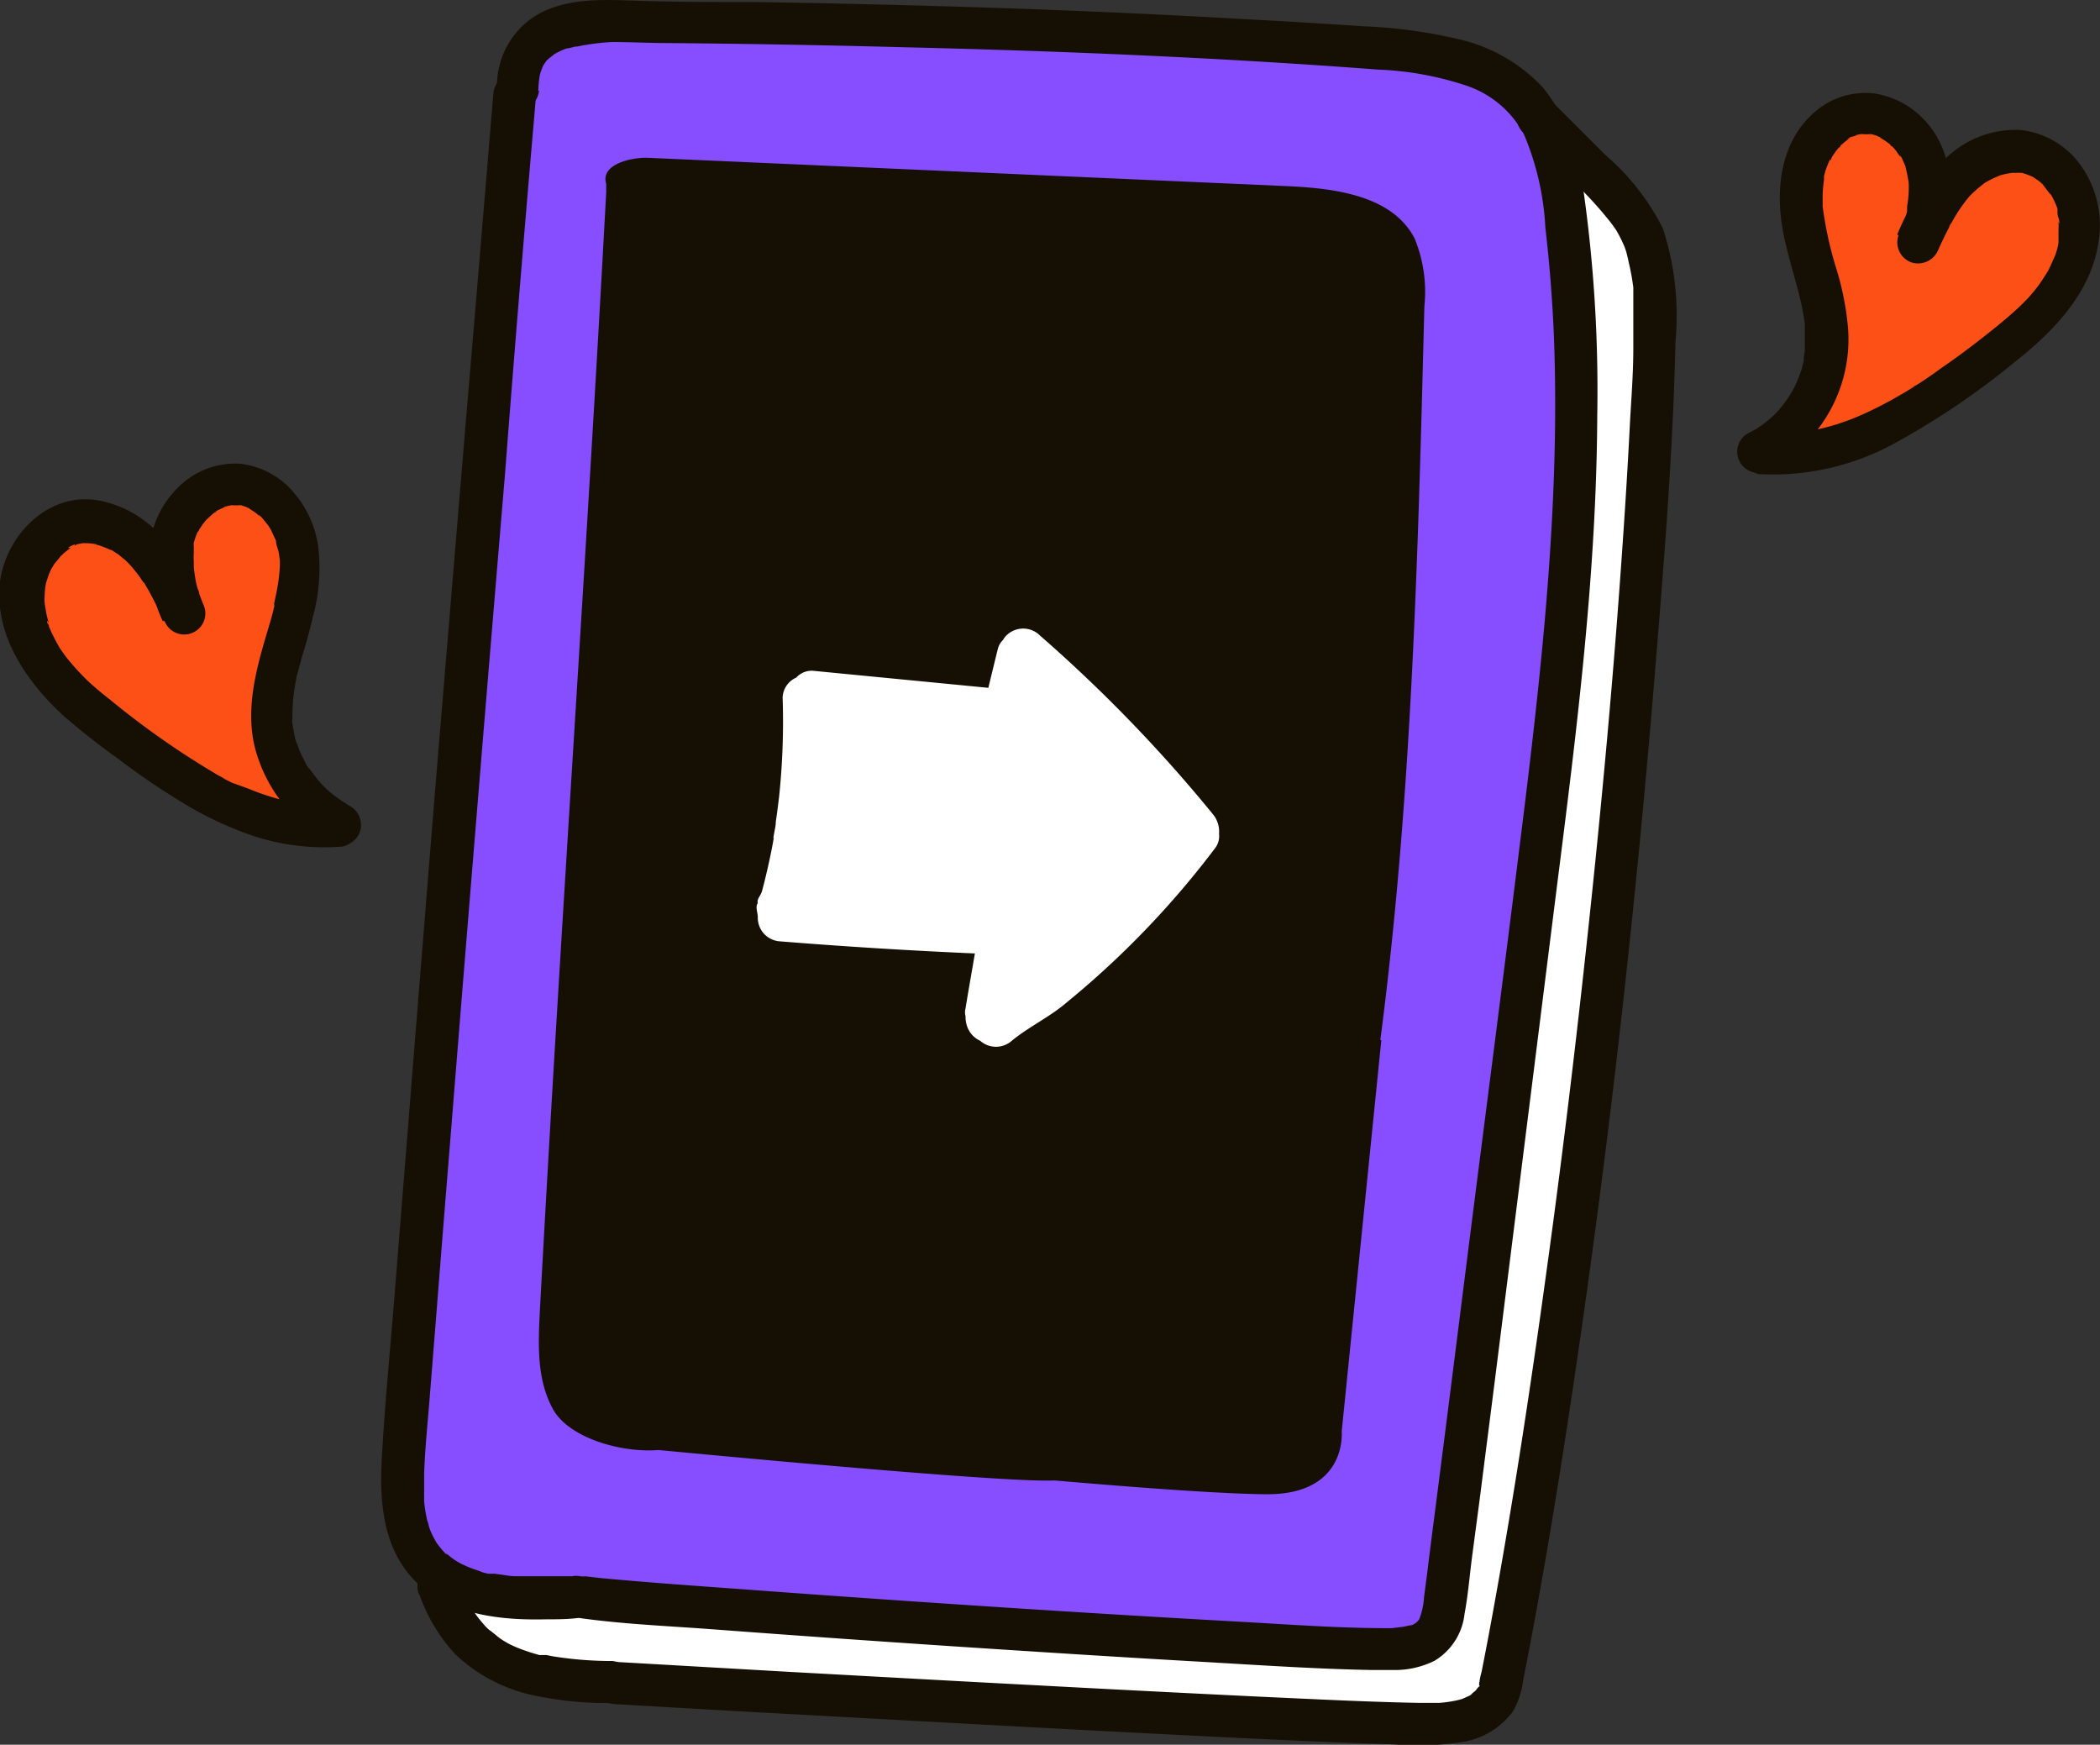
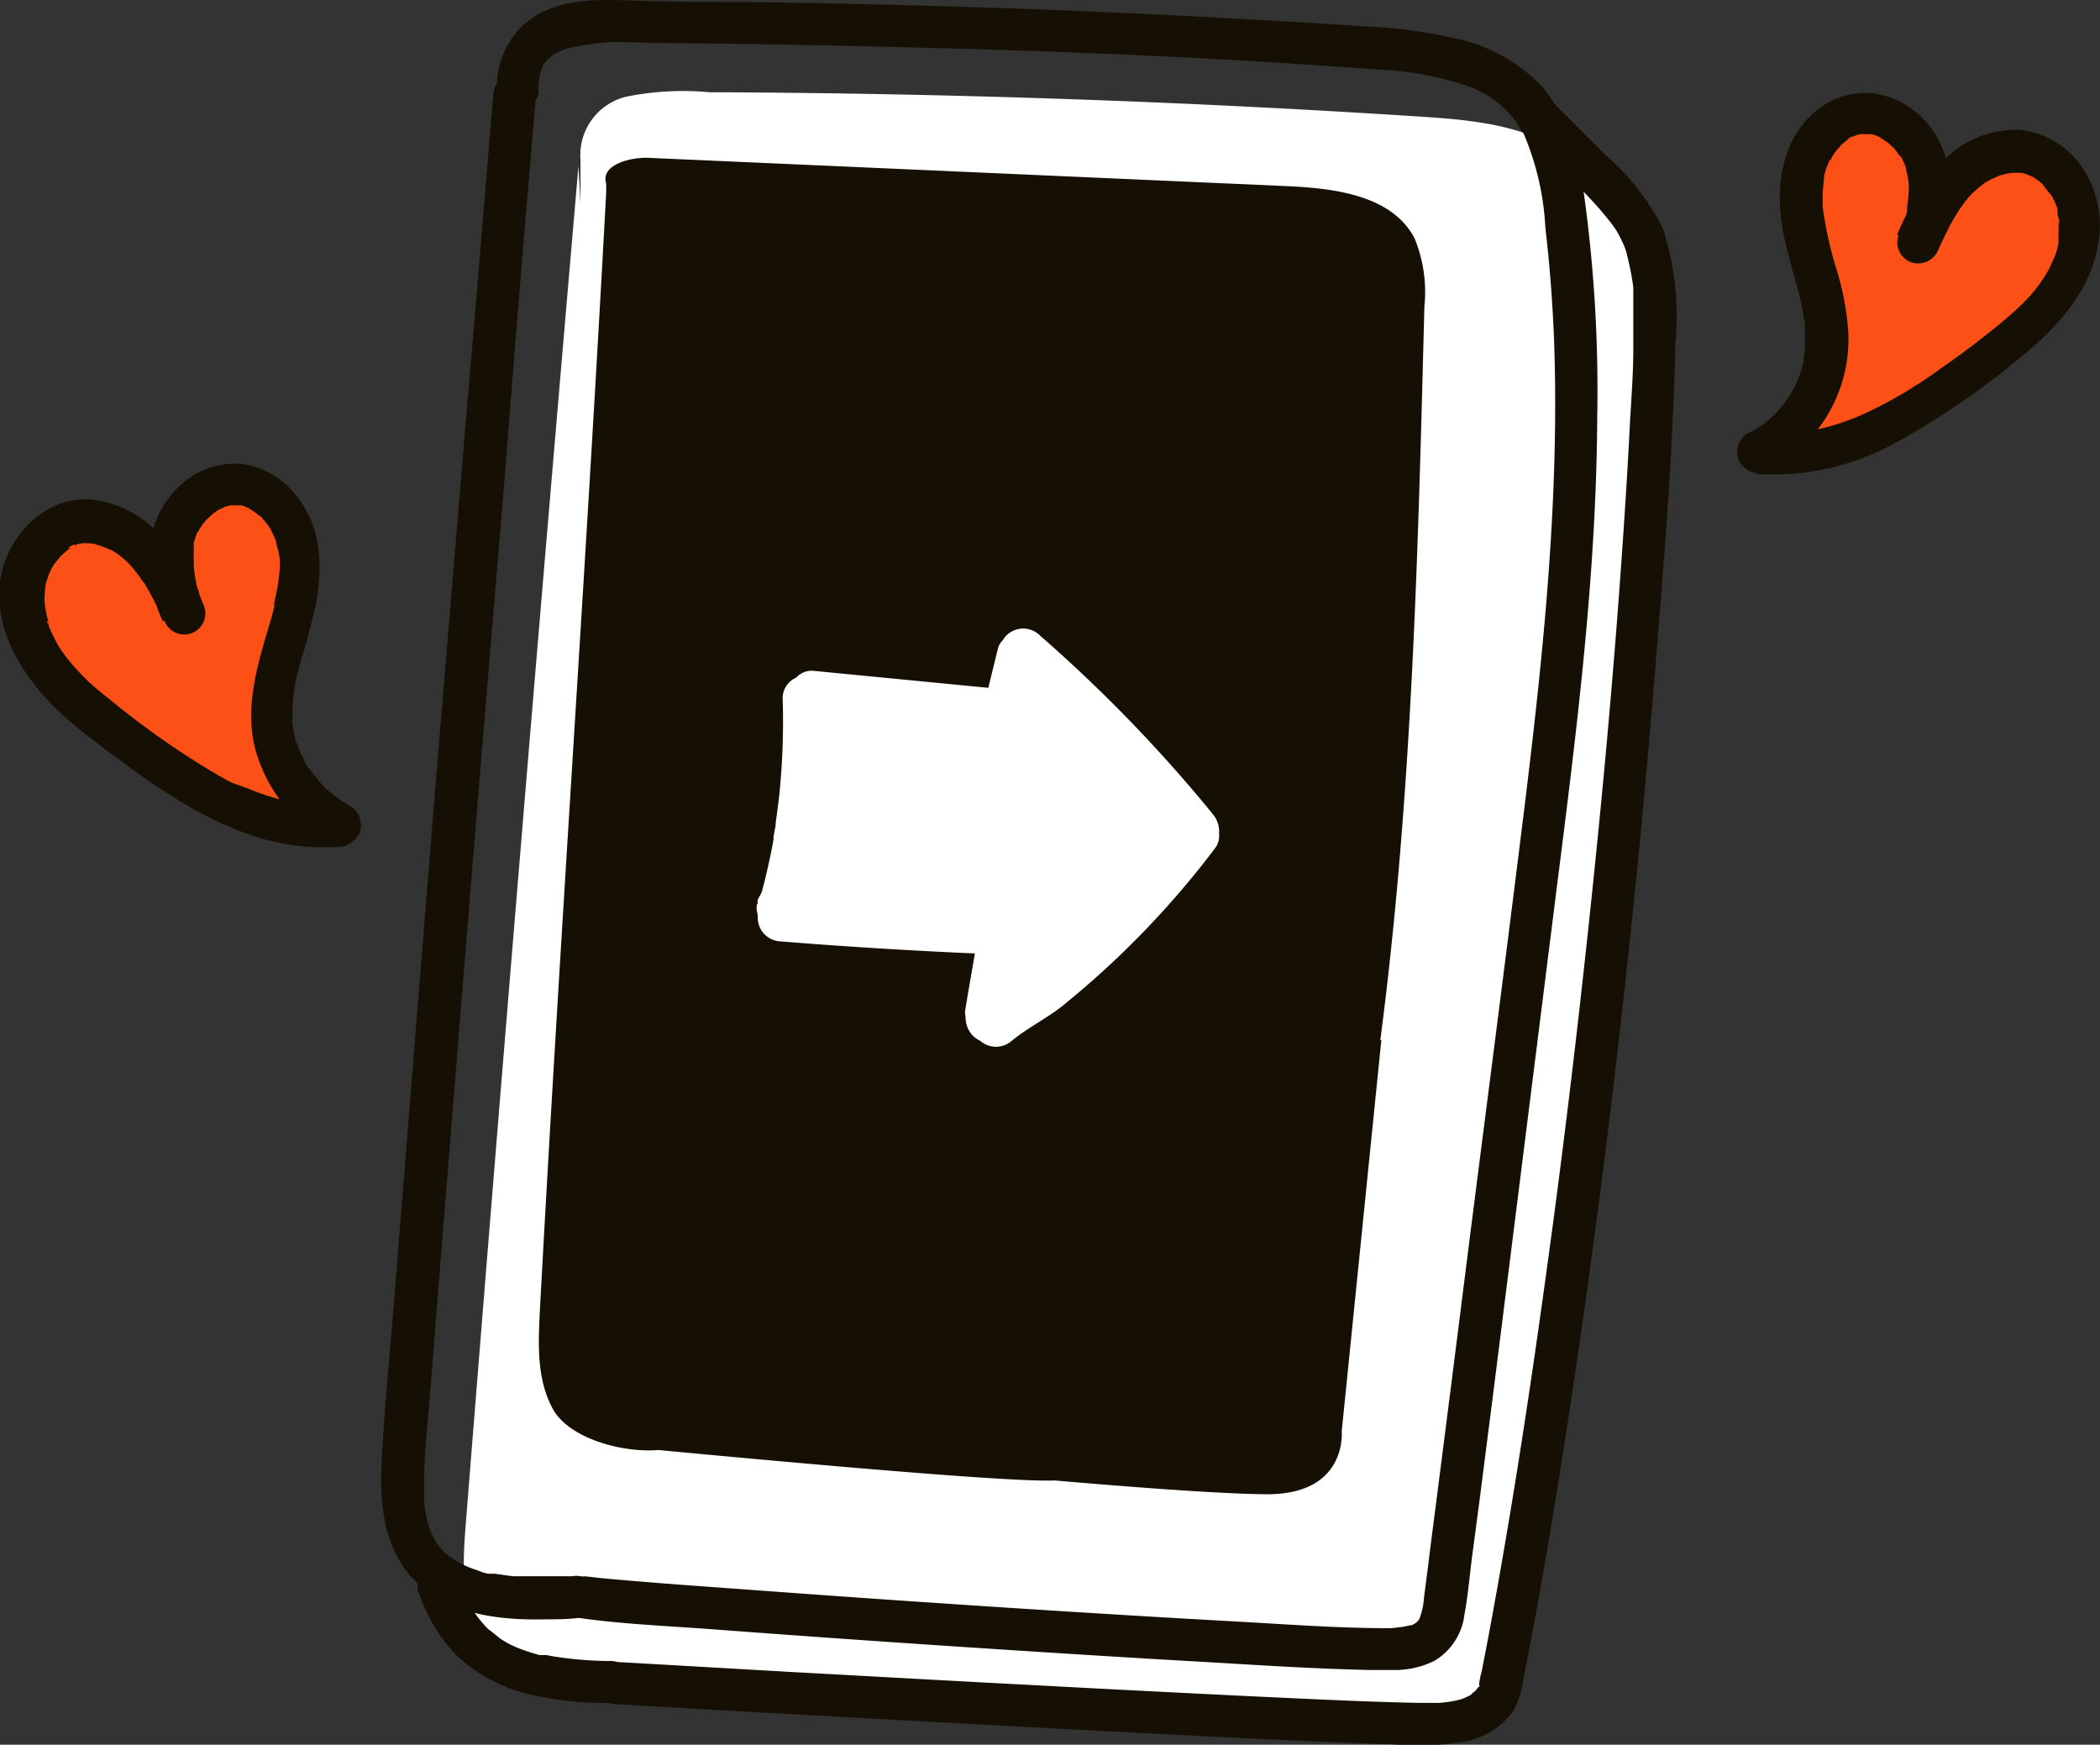
<svg xmlns="http://www.w3.org/2000/svg" viewBox="0 0 123.43 102.53">
  <rect x="0" y="0" width="123.43" height="102.53" fill="#333333" stroke="none" />
  <defs>
    <style>.cls-1{fill:#fff;}.cls-2{fill:#874eff;}.cls-3{fill:#161004;}.cls-4{fill:#fd5016;}</style>
  </defs>
  <g id="Layer_2" data-name="Layer 2">
    <g id="Layer_1-2" data-name="Layer 1">
      <path class="cls-1" d="M96.48,15.48C96.22,13.4,94.57,12,93.3,10.3c-2.13-2.73-6-3.19-9.4-3.42Q62.82,5.5,41.7,5.42a17,17,0,0,0-4.84.25A3.53,3.53,0,0,0,34.12,9.4l0,2.53L34,9.76q-3.46,40-6.64,80c-.18,2.37-.29,5,1.24,6.82,1.27,1.51,3.2,1.92,5.21,1.87l41.51,2.89a48,48,0,0,0,9.73.36,3.44,3.44,0,0,0,2.46-.87,3.59,3.59,0,0,0,.64-1.94c1.79-14.14,4.44-28.3,6.24-42.45C96.07,43.1,98.18,28.85,96.48,15.48Z" />
-       <path class="cls-2" d="M91.92,12.06a11.65,11.65,0,0,0-2-5.84C87.82,3.5,84,3,80.5,2.81Q59.29,1.4,38,1.29a16.88,16.88,0,0,0-4.87.24,3.5,3.5,0,0,0-2.75,3.7l0,2.5-.09-2.14Q26.84,45.28,23.72,85c-.19,2.36-.29,5,1.25,6.78,1.28,1.49,3.22,1.9,5.25,1.86L72,96.57a49.32,49.32,0,0,0,9.79.37,3.43,3.43,0,0,0,2.47-.86,3.47,3.47,0,0,0,.64-1.92q2.69-21,5.36-42.1C92,38.78,93.64,25.33,91.92,12.06Z" />
      <path class="cls-3" d="M29,5.47Q28.16,15.6,27.3,25.71L25.62,45.87Q24.8,56,24,66l-.81,10.12c-.26,3.26-.59,6.53-.76,9.79-.14,2.77.21,5.67,2.53,7.5,2,1.56,4.73,1.81,7.16,1.75.65,0,1.3,0,1.94-.09a1.24,1.24,0,1,0-.44-2.44l-.82,0h-.64c-.61,0-1.22,0-1.83,0-.27,0-.55-.05-.82-.09l-.44-.06-.18,0-.21,0-.31-.08L28,92.26a5.91,5.91,0,0,1-.84-.34L27,91.84c.18.1,0,0,0,0s-.24-.14-.35-.22a4.19,4.19,0,0,1-.33-.26s-.16-.13-.07,0-.08-.09-.1-.1a6.51,6.51,0,0,1-.5-.61c.06.09-.05-.09-.05-.09l-.12-.22a4.69,4.69,0,0,1-.21-.46s-.11-.34-.07-.18c0-.14-.08-.29-.11-.44-.07-.31-.12-.64-.16-1,0-.15,0-.31,0-.46s0,0,0,0a1.41,1.41,0,0,1,0-.2c0-.34,0-.68,0-1,.05-1.51.21-3,.33-4.52l.39-4.89c.26-3.29.52-6.57.79-9.86q.79-9.87,1.6-19.72t1.64-19.72Q30.44,18,31.29,8.14L31.5,5.7A1.24,1.24,0,0,0,29,5.47Z" />
      <path class="cls-3" d="M31.64,5.34a6,6,0,0,1,.06-.74,2.56,2.56,0,0,1,.05-.27c-.05.19,0,0,0,0a4.29,4.29,0,0,1,.19-.5c.08-.18-.16.22,0,0l.18-.26s.16-.18,0,0l.15-.14s.45-.34.22-.19a4.11,4.11,0,0,1,.9-.42c.21-.07-.39.09.1,0l.31-.08c.21,0,.42-.08.64-.1A12,12,0,0,1,36,2.47c1.07,0,2.13.06,3.19.06q7,.06,14.07.25C62.49,3,71.78,3.39,81,4.09A18.64,18.64,0,0,1,86.09,5a6,6,0,0,1,3.48,2.89,16.12,16.12,0,0,1,1.26,5.48q.38,3.27.51,6.56c.33,9.07-.59,18.13-1.69,27.12-1.14,9.25-2.35,18.49-3.52,27.73q-.88,7-1.78,14c-.15,1.16-.3,2.31-.44,3.47l-.21,1.6a4.28,4.28,0,0,1-.28,1.3.89.89,0,0,1-.54.38c.14-.06-.06,0-.08,0l-.33.07-.68.08c-.61,0,.19,0,0,0h-.21c-2.79,0-5.59-.2-8.37-.36q-7.05-.39-14.1-.85-7.22-.47-14.42-1c-3.11-.23-6.23-.44-9.34-.73l-.88-.1a1.24,1.24,0,0,0-.22,2.47c2.5.34,5,.44,7.55.63q7.06.53,14.13,1c5,.33,10,.65,14.94.93,3.27.19,6.55.41,9.83.47.43,0,.86,0,1.3,0a5.26,5.26,0,0,0,2.31-.54,3.68,3.68,0,0,0,1.77-2.76c.21-1.12.3-2.28.45-3.41L87,87.88c.3-2.38.61-4.76.91-7.14L91.5,52.17c1.17-9.21,2.34-18.45,2.38-27.74A83.91,83.91,0,0,0,93,10.71,10.88,10.88,0,0,0,90.7,5.16a9.68,9.68,0,0,0-4.81-2.82,29.13,29.13,0,0,0-5.65-.79q-3.58-.24-7.17-.43Q65.9.71,58.72.47T44.37.12c-2.35,0-4.7,0-7-.08-1.92-.06-4-.18-5.77.81a4.86,4.86,0,0,0-2.39,4.27,1.24,1.24,0,0,0,2.47.22Z" />
      <path class="cls-4" d="M16,42.21a16.66,16.66,0,0,1,.95-5.1,10.72,10.72,0,0,0,.5-5.13A4.17,4.17,0,0,0,14,28.54a3.87,3.87,0,0,0-3.71,2.69,6.62,6.62,0,0,0,.42,4.8,13.69,13.69,0,0,0-2.23-3.74,4.62,4.62,0,0,0-3.89-1.62,4.22,4.22,0,0,0-3.34,3.66,6.92,6.92,0,0,0,1.53,5,20,20,0,0,0,3.9,3.61c3.87,3,8.28,6,13.15,5.64l.16-.06A7.47,7.47,0,0,1,16,42.21Z" />
      <path class="cls-3" d="M19.64,47.31l-.26,0c-.2,0,.31,0,0,0h-.41c-.34,0-.68,0-1-.06s-.61-.08-.91-.14l-.4-.08c.28.07.05,0,0,0l-.3-.08a14.72,14.72,0,0,1-1.8-.62L13.64,46l-.38-.19L13,45.65l-.14-.07,0,0A49.14,49.14,0,0,1,6.45,41.1c-.25-.19-.49-.39-.73-.59l-.32-.28-.19-.17c-.11-.1.13.13,0,0a14.13,14.13,0,0,1-1.33-1.46l-.26-.36-.11-.16c-.12-.16.14.25,0,0s-.3-.53-.43-.81c-.07-.13-.12-.27-.18-.4s0-.12-.07-.19-.11-.3,0-.12,0,0,0-.08l-.06-.23a3.55,3.55,0,0,1-.09-.47,3,3,0,0,1-.06-.43c0-.08-.05-.29,0,0a1.21,1.21,0,0,1,0-.19,5.14,5.14,0,0,1,.08-.88c0-.25,0,0,0,0l.05-.16.12-.36a3.73,3.73,0,0,1,.16-.35c.1-.22,0,0,0,0s.1-.16.13-.22.34-.39.46-.6c-.1.19-.11.12,0,.05l.15-.15.36-.28c.08-.06.16-.05-.06,0L4,32.19A2.53,2.53,0,0,1,4.36,32L4.51,32c-.14.1-.19.05-.06,0l.41-.08.11,0c-.19,0,.12,0,.16,0a4.6,4.6,0,0,1,.52.06c.19,0,0,0-.05,0a1.73,1.73,0,0,0,.27.08l.44.17.17.08c.26.12-.16-.11.06,0l.44.29.41.34c.1.08.1,0,0,0,0,0,.16.16.2.2a8.17,8.17,0,0,1,.64.79l.14.21a.83.83,0,0,1,.08.12l0-.05.28.48c.35.63.65,1.28,1,1.93a1.24,1.24,0,0,0,2.24-1.06c-.11-.25-.2-.51-.3-.77.1.25,0-.11-.05-.19a4.05,4.05,0,0,1-.12-.5,7.35,7.35,0,0,1-.11-.82c0-.06,0-.24,0,0V33a4.07,4.07,0,0,1,0-.5c0-.14,0-.27,0-.41a.71.71,0,0,1,0-.2s-.08.26,0,0a6.18,6.18,0,0,1,.26-.72c.07-.15-.12.21,0,.06s0-.1.08-.14l.19-.29.21-.26s.16-.16,0,0,0,0,.07-.06l.25-.23s.22-.2.27-.19-.2.12-.05,0l.14-.08.37-.17.16-.05c-.24.11-.16,0-.07,0l.32-.07.16,0c.22,0-.06,0-.08,0a2.73,2.73,0,0,0,.41,0l.17,0s-.3-.09-.09,0l.31.1a1.94,1.94,0,0,0,.3.13s-.25-.14-.07,0l.17.11a2.69,2.69,0,0,1,.27.2l.13.11c.12.1-.16-.17,0-.05a6.09,6.09,0,0,1,.46.55s.1.11.1.14-.11-.18,0,0,.11.19.16.3.11.23.16.34.05.11.07.16,0,.11,0,0c0,.24.13.48.17.73l.06.42c0,.07,0,.15,0,.22,0-.3,0,.06,0,.1A10.51,10.51,0,0,1,16.21,35l-.09.43s-.06.27,0,.11,0,.07,0,.1c-.07.32-.16.64-.25.95C15.15,39,14.36,41.52,15,44a8.93,8.93,0,0,0,4.56,5.63,1.24,1.24,0,0,0,1.59-.73,1.28,1.28,0,0,0-.72-1.6c-.2-.1,0,0,.05,0a.87.87,0,0,1-.18-.11A1.85,1.85,0,0,1,20,47a7.11,7.11,0,0,1-.62-.46l-.13-.12c-.17-.15,0,0,0,0s-.18-.17-.25-.24a8,8,0,0,1-.53-.63l-.23-.31s-.07-.12-.1-.15.15.25,0,.05-.25-.45-.37-.68-.2-.45-.28-.68a1.29,1.29,0,0,1-.07-.21s.08.28,0,.06-.08-.27-.11-.42-.09-.45-.12-.68,0-.25,0-.38v-.28a10.71,10.71,0,0,1,.23-2c0-.07,0-.15.05-.22-.05.23,0,0,0,0s.08-.33.13-.5c.09-.34.19-.69.29-1,.17-.6.34-1.21.48-1.82a10.91,10.91,0,0,0,.33-4.25,6.19,6.19,0,0,0-1.48-3.19,4.8,4.8,0,0,0-3.13-1.64,4.73,4.73,0,0,0-3.37,1.16,5.7,5.7,0,0,0-1.92,3.65,8.44,8.44,0,0,0,.77,4.45l2.24-1.06a15.7,15.7,0,0,0-2.2-3.78,6.51,6.51,0,0,0-3.8-2.26c-2.95-.53-5.43,2-5.81,4.76C-.36,37.28,1.52,40,3.66,42A42.16,42.16,0,0,0,7,44.63a40.91,40.91,0,0,0,3.57,2.44A20.78,20.78,0,0,0,15,49.16a13.41,13.41,0,0,0,5.11.59,1.25,1.25,0,0,0,1-1.44,1.28,1.28,0,0,0-1.45-1Z" />
      <path class="cls-4" d="M122.15,12.54a4.22,4.22,0,0,0-3.31-3.68,4.64,4.64,0,0,0-3.9,1.59,13.6,13.6,0,0,0-2.25,3.73,6.66,6.66,0,0,0,.45-4.79,3.87,3.87,0,0,0-3.69-2.72A4.18,4.18,0,0,0,106,10.08a10.74,10.74,0,0,0,.47,5.14,17,17,0,0,1,.92,5.11,7.5,7.5,0,0,1-4.06,6.24l.17.05c4.87.45,9.29-2.6,13.18-5.56a19.9,19.9,0,0,0,3.92-3.57A6.88,6.88,0,0,0,122.15,12.54Z" />
      <path class="cls-3" d="M103.38,27.86A14.88,14.88,0,0,0,111.45,26a45.46,45.46,0,0,0,7-4.75c2.37-1.87,4.64-4.25,4.94-7.41a6,6,0,0,0-1.15-4.2,5,5,0,0,0-3.48-2,5.86,5.86,0,0,0-4.5,1.77,14.87,14.87,0,0,0-2.75,4.38l2.33.87c1-2.36,1.22-5.31-.53-7.38a5.08,5.08,0,0,0-3.16-1.79,4.52,4.52,0,0,0-3.38,1c-2.06,1.69-2.43,4.45-2,6.94.22,1.27.62,2.5.94,3.75a14.57,14.57,0,0,1,.37,1.86c0,.14,0,.29,0,.43s0,.48,0,.21q0,.45,0,.9l-.06.44,0,.18c0,.05,0,.11,0,.17l0-.15a3,3,0,0,0-.11.43l-.15.43c-.1.26-.22.52-.34.77s.15-.26,0,0l-.11.19-.24.38a6.67,6.67,0,0,1-.52.67l-.12.14c.24-.19,0,0,0,0s-.21.21-.32.31a7.48,7.48,0,0,1-.71.55s-.14.09-.14.1.2-.12,0,0l-.44.23a1.24,1.24,0,0,0,1.06,2.25,8.65,8.65,0,0,0,4.74-8.39,16.52,16.52,0,0,0-.71-3.56,22,22,0,0,1-.78-3.58c0-.07,0-.48,0-.21,0-.15,0-.3,0-.44a7,7,0,0,1,.08-.93c0-.08,0-.15,0-.22s-.06.2,0,0l.09-.33a5.58,5.58,0,0,1,.28-.67c.06-.14,0-.05,0,.06s.08-.14.08-.15a2.75,2.75,0,0,1,.19-.28,1.94,1.94,0,0,1,.21-.27,1.5,1.5,0,0,1,.11-.13c0,.1-.16.16,0,0s.34-.29.51-.43-.2.12-.06,0l.14-.08A2.11,2.11,0,0,1,109,8a.52.52,0,0,1,.15-.06l-.07,0a3,3,0,0,1,.32-.06l.17,0c.21,0,0,0-.08,0a1.94,1.94,0,0,0,.42,0,.55.55,0,0,0,.17,0s-.29-.08-.08,0l.29.09.31.14c.15.06-.2-.12-.06,0l.18.11c.12.08.24.16.35.25l.13.12c-.09,0-.16-.16,0,0a3.58,3.58,0,0,1,.26.29,2.36,2.36,0,0,0,.26.36s-.13-.24,0-.05.07.13.1.19.11.24.16.36l.06.16c-.1-.26,0,.05,0,.09a3.58,3.58,0,0,1,.09.45,1.74,1.74,0,0,1,.06.45c0-.24,0-.1,0,0v.25a6.25,6.25,0,0,1-.1,1,1,1,0,0,1,0,.2l0-.12a.83.83,0,0,1,0,.15c0,.15-.08.3-.13.45a8.78,8.78,0,0,1-.37,1,1.25,1.25,0,0,0,.73,1.59,1.28,1.28,0,0,0,1.6-.72c.13-.3.27-.59.41-.88l.21-.41.09-.18c-.14.26,0-.07.07-.12a9.08,9.08,0,0,1,1.08-1.59s.2-.22,0,0l.13-.13.34-.31.29-.23a1.12,1.12,0,0,1,.22-.16l-.11.07.16-.09a5.53,5.53,0,0,1,.74-.35c.22-.09,0,0,0,0a1.41,1.41,0,0,1,.22-.06,3.86,3.86,0,0,1,.49-.09,1,1,0,0,1,.18,0c-.25-.06-.14,0,0,0a2.69,2.69,0,0,1,.4,0l.17,0-.16,0,.16.05a3.12,3.12,0,0,1,.39.15.4.4,0,0,1,.15.07l-.14-.08.14.09.28.19.16.13,0,0c.1.09.09.07-.05,0,.1,0,.22.22.29.3l.26.34c.06.07.06.16,0-.06a1.19,1.19,0,0,0,.09.15,5.34,5.34,0,0,1,.35.77c.11.27-.06-.27,0,0,0,.06,0,.11,0,.16s0,.25.06.38.07.53,0,.21a4.87,4.87,0,0,1,0,.54c0,.15,0,.3,0,.45a1.29,1.29,0,0,1,0,.19c0,.07,0,.38,0,.07a3.31,3.31,0,0,1-.31,1c-.05.13-.11.25-.16.37a2.4,2.4,0,0,0-.11.23c-.09.18.15-.25,0,0s-.35.57-.55.85-.38.49-.58.72l-.14.15c.17-.18,0,0,0,0s-.26.27-.4.4c-.48.46-1,.89-1.5,1.3-1,.8-2,1.57-3.08,2.31-.51.37-1,.72-1.55,1.06-.06,0-.25.16,0,0l-.17.11-.42.26-.85.49c-.59.32-1.2.63-1.82.9-.32.14-.64.27-1,.39-.15.05-.3.11-.45.15.27-.07.06,0,0,0l-.27.08a12.19,12.19,0,0,1-2,.4l-.52,0h0a1.31,1.31,0,0,1-.28,0c-.35,0-.7,0-1.05,0a1.25,1.25,0,0,0-1.35,1.12,1.27,1.27,0,0,0,1.13,1.35Z" />
      <path class="cls-3" d="M24.63,93.64a9.94,9.94,0,0,0,2.17,3.61,9.58,9.58,0,0,0,4.93,2.45,20.23,20.23,0,0,0,4,.38A1.27,1.27,0,0,0,37.11,99,1.25,1.25,0,0,0,36,97.61a22,22,0,0,1-3.53-.28l-.35-.07-.22,0c.22,0-.14,0-.2,0l-.34-.1a9.78,9.78,0,0,1-1.18-.43l-.25-.12-.13-.07.12.07c-.16-.1-.33-.19-.49-.3s-.5-.41-.76-.6c.33.25.09.09,0,0l-.14-.14c-.11-.13-.23-.26-.33-.39a4.22,4.22,0,0,1-.27-.36,2.14,2.14,0,0,1-.13-.19c-.08-.12.18.3.08.12a.57.57,0,0,1-.08-.13,11.44,11.44,0,0,1-.91-1.94,1.25,1.25,0,0,0-1.65-.6,1.28,1.28,0,0,0-.6,1.65Z" />
      <path class="cls-3" d="M89.43,7.69C91.1,9.4,93,11,94.48,12.84c.12.14.24.3.35.45l.16.23c.15.21-.13-.23,0,0a8,8,0,0,1,.5,1l.09.26c.06.15-.07-.27,0,0s.11.43.15.64A13.08,13.08,0,0,1,96,16.9c0,.13,0,.25,0,.38s0,.12,0,.19,0-.27,0,0,0,.61,0,.91c0,.69,0,1.39,0,2.08,0,1.48-.12,3-.2,4.43-.15,3-.35,6.06-.57,9.08-.49,6.77-1.12,13.52-1.84,20.27-.74,6.93-1.57,13.84-2.53,20.74-.88,6.4-1.85,12.79-3,19.14q-.37,2.07-.78,4.14a3.37,3.37,0,0,0-.14.77c0,.09.12-.36,0-.16,0,0,0,.1,0,.15a.87.87,0,0,0-.07.17c0,.15,0-.15.08-.15s-.08.13-.09.14l-.15.19c-.09.14.21-.17,0,0a2.11,2.11,0,0,0-.23.19c-.15.13,0,0,.06,0l-.24.12-.36.16s-.22.07,0,0l-.22.06a7.17,7.17,0,0,1-1.13.17c-.35,0-.82,0-1.22,0-3.08-.06-6.16-.22-9.24-.36q-6.85-.33-13.71-.7c-4.61-.24-9.22-.5-13.82-.75l-9.23-.53-1.07-.06a1.24,1.24,0,0,0-.22,2.47l7.64.44,13.36.73q7.14.39,14.29.75c3.52.17,7,.34,10.57.45a17,17,0,0,0,4-.14,4.56,4.56,0,0,0,3-1.82,4.86,4.86,0,0,0,.58-1.77c1.21-6.13,2.21-12.31,3.12-18.49q1.53-10.4,2.7-20.84t2-20.78c.51-6.19,1-12.39,1.14-18.6a16.54,16.54,0,0,0-.74-6.64,14,14,0,0,0-3.41-4.35c-1-1-2-2-3-3a1.28,1.28,0,0,0-1.75-.16,1.26,1.26,0,0,0-.16,1.75Z" />
      <path class="cls-3" d="M81.13,61.12C83,46.85,83.35,32.41,83.72,18a8.26,8.26,0,0,0-.58-4c-1.31-2.5-4.63-2.93-7.45-3.06L38,9.27c-1.11,0-2.7.46-2.37,1.52v.52c-1.2,22.3-2.7,43.45-3.9,65.75-.1,2-.18,4,.76,5.73s4.07,2.6,6.2,2.42h0C44.41,85.75,59.23,87.13,62,87c4.36.38,9.86.8,12.49.81,4.72,0,4.37-3.69,4.37-3.69l2.33-23Z" />
      <path class="cls-1" d="M71.65,49a1.59,1.59,0,0,0-.35-1.14A86.48,86.48,0,0,0,61.14,37.36a1.4,1.4,0,0,0-1.93-.07,1.1,1.1,0,0,0-.25.31,1.11,1.11,0,0,0-.31.53c-.19.76-.37,1.52-.56,2.29l-10.29-1a1.22,1.22,0,0,0-1,.4A1.33,1.33,0,0,0,46,41a42.18,42.18,0,0,1-.21,5.84c-.06.48-.12,1-.19,1.44,0,.25-.07.5-.11.75,0,0-.08.43,0,.13l-.06.37c-.18.95-.39,1.89-.64,2.83-.07.27-.32.47-.25.71-.16.23,0,.56,0,.83a1.39,1.39,0,0,0,1.32,1.42q5.72.46,11.44.71c-.21,1.24-.35,2-.55,3.23a.87.87,0,0,0,0,.45,1.81,1.81,0,0,0,.11.65,1.44,1.44,0,0,0,.75.8,1.4,1.4,0,0,0,1.86,0c1-.82,2.25-1.41,3.2-2.23a52.66,52.66,0,0,0,8.75-9.09A1.15,1.15,0,0,0,71.65,49Z" />
    </g>
  </g>
</svg>